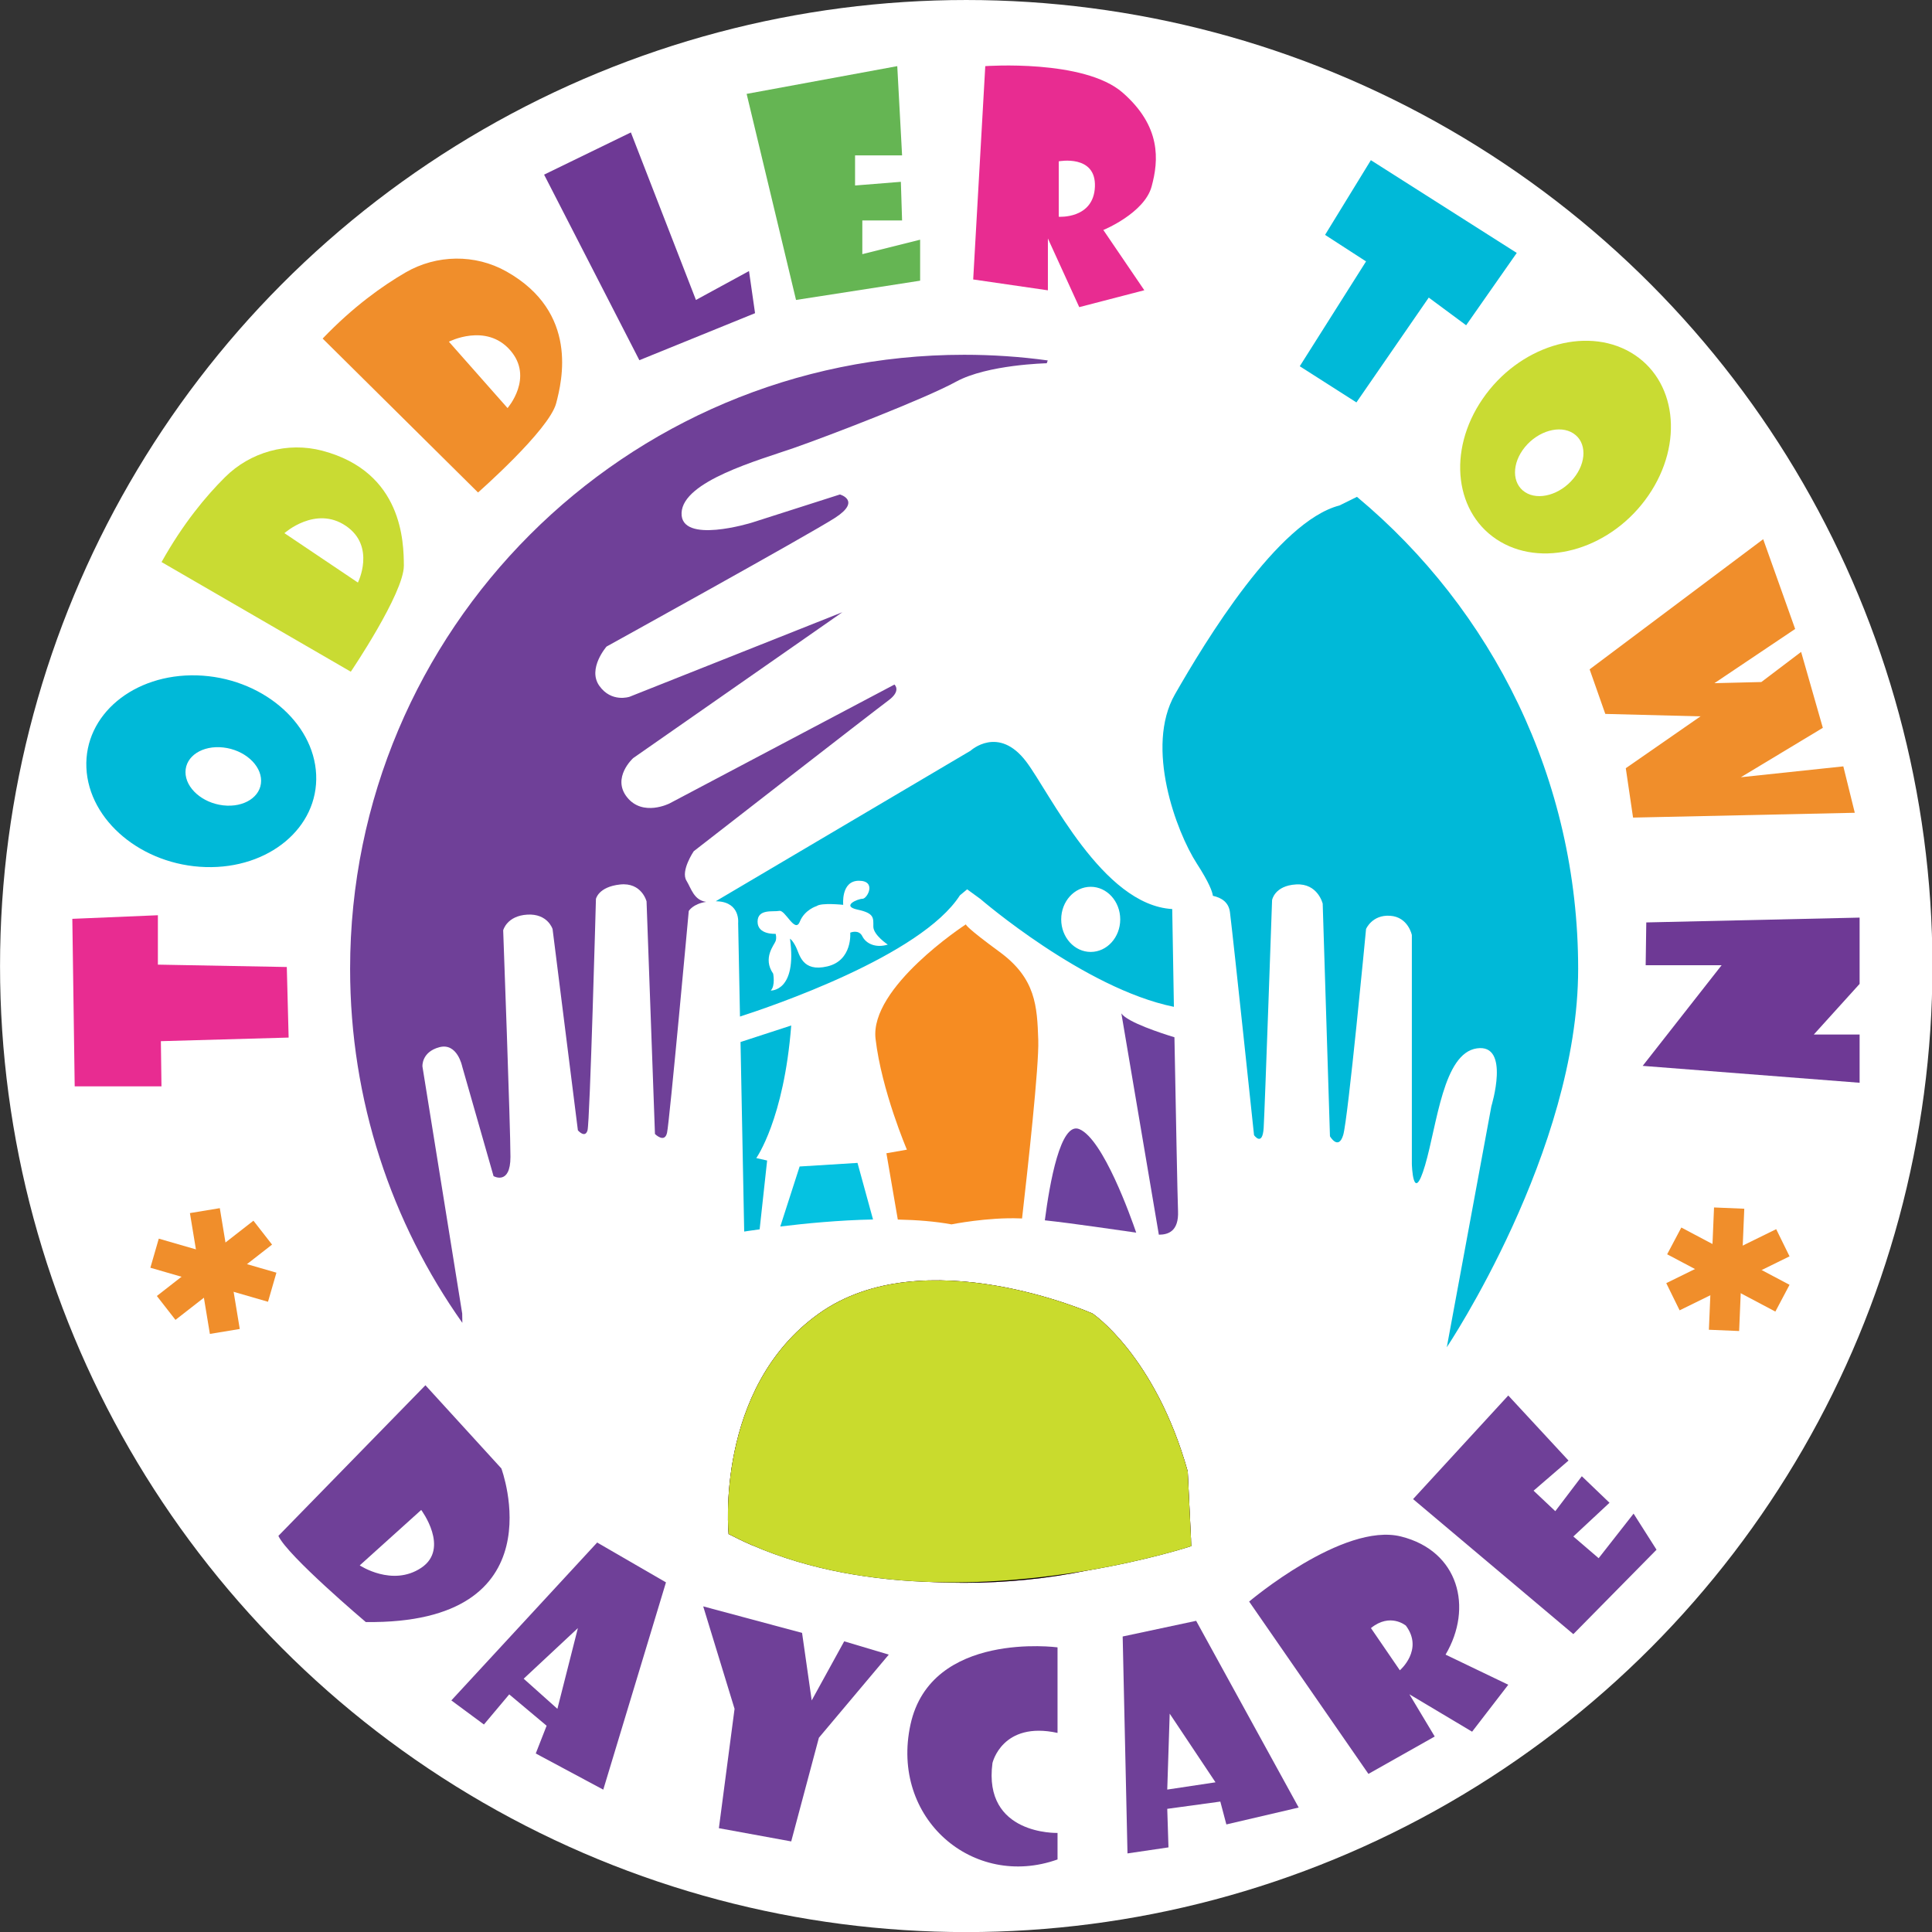
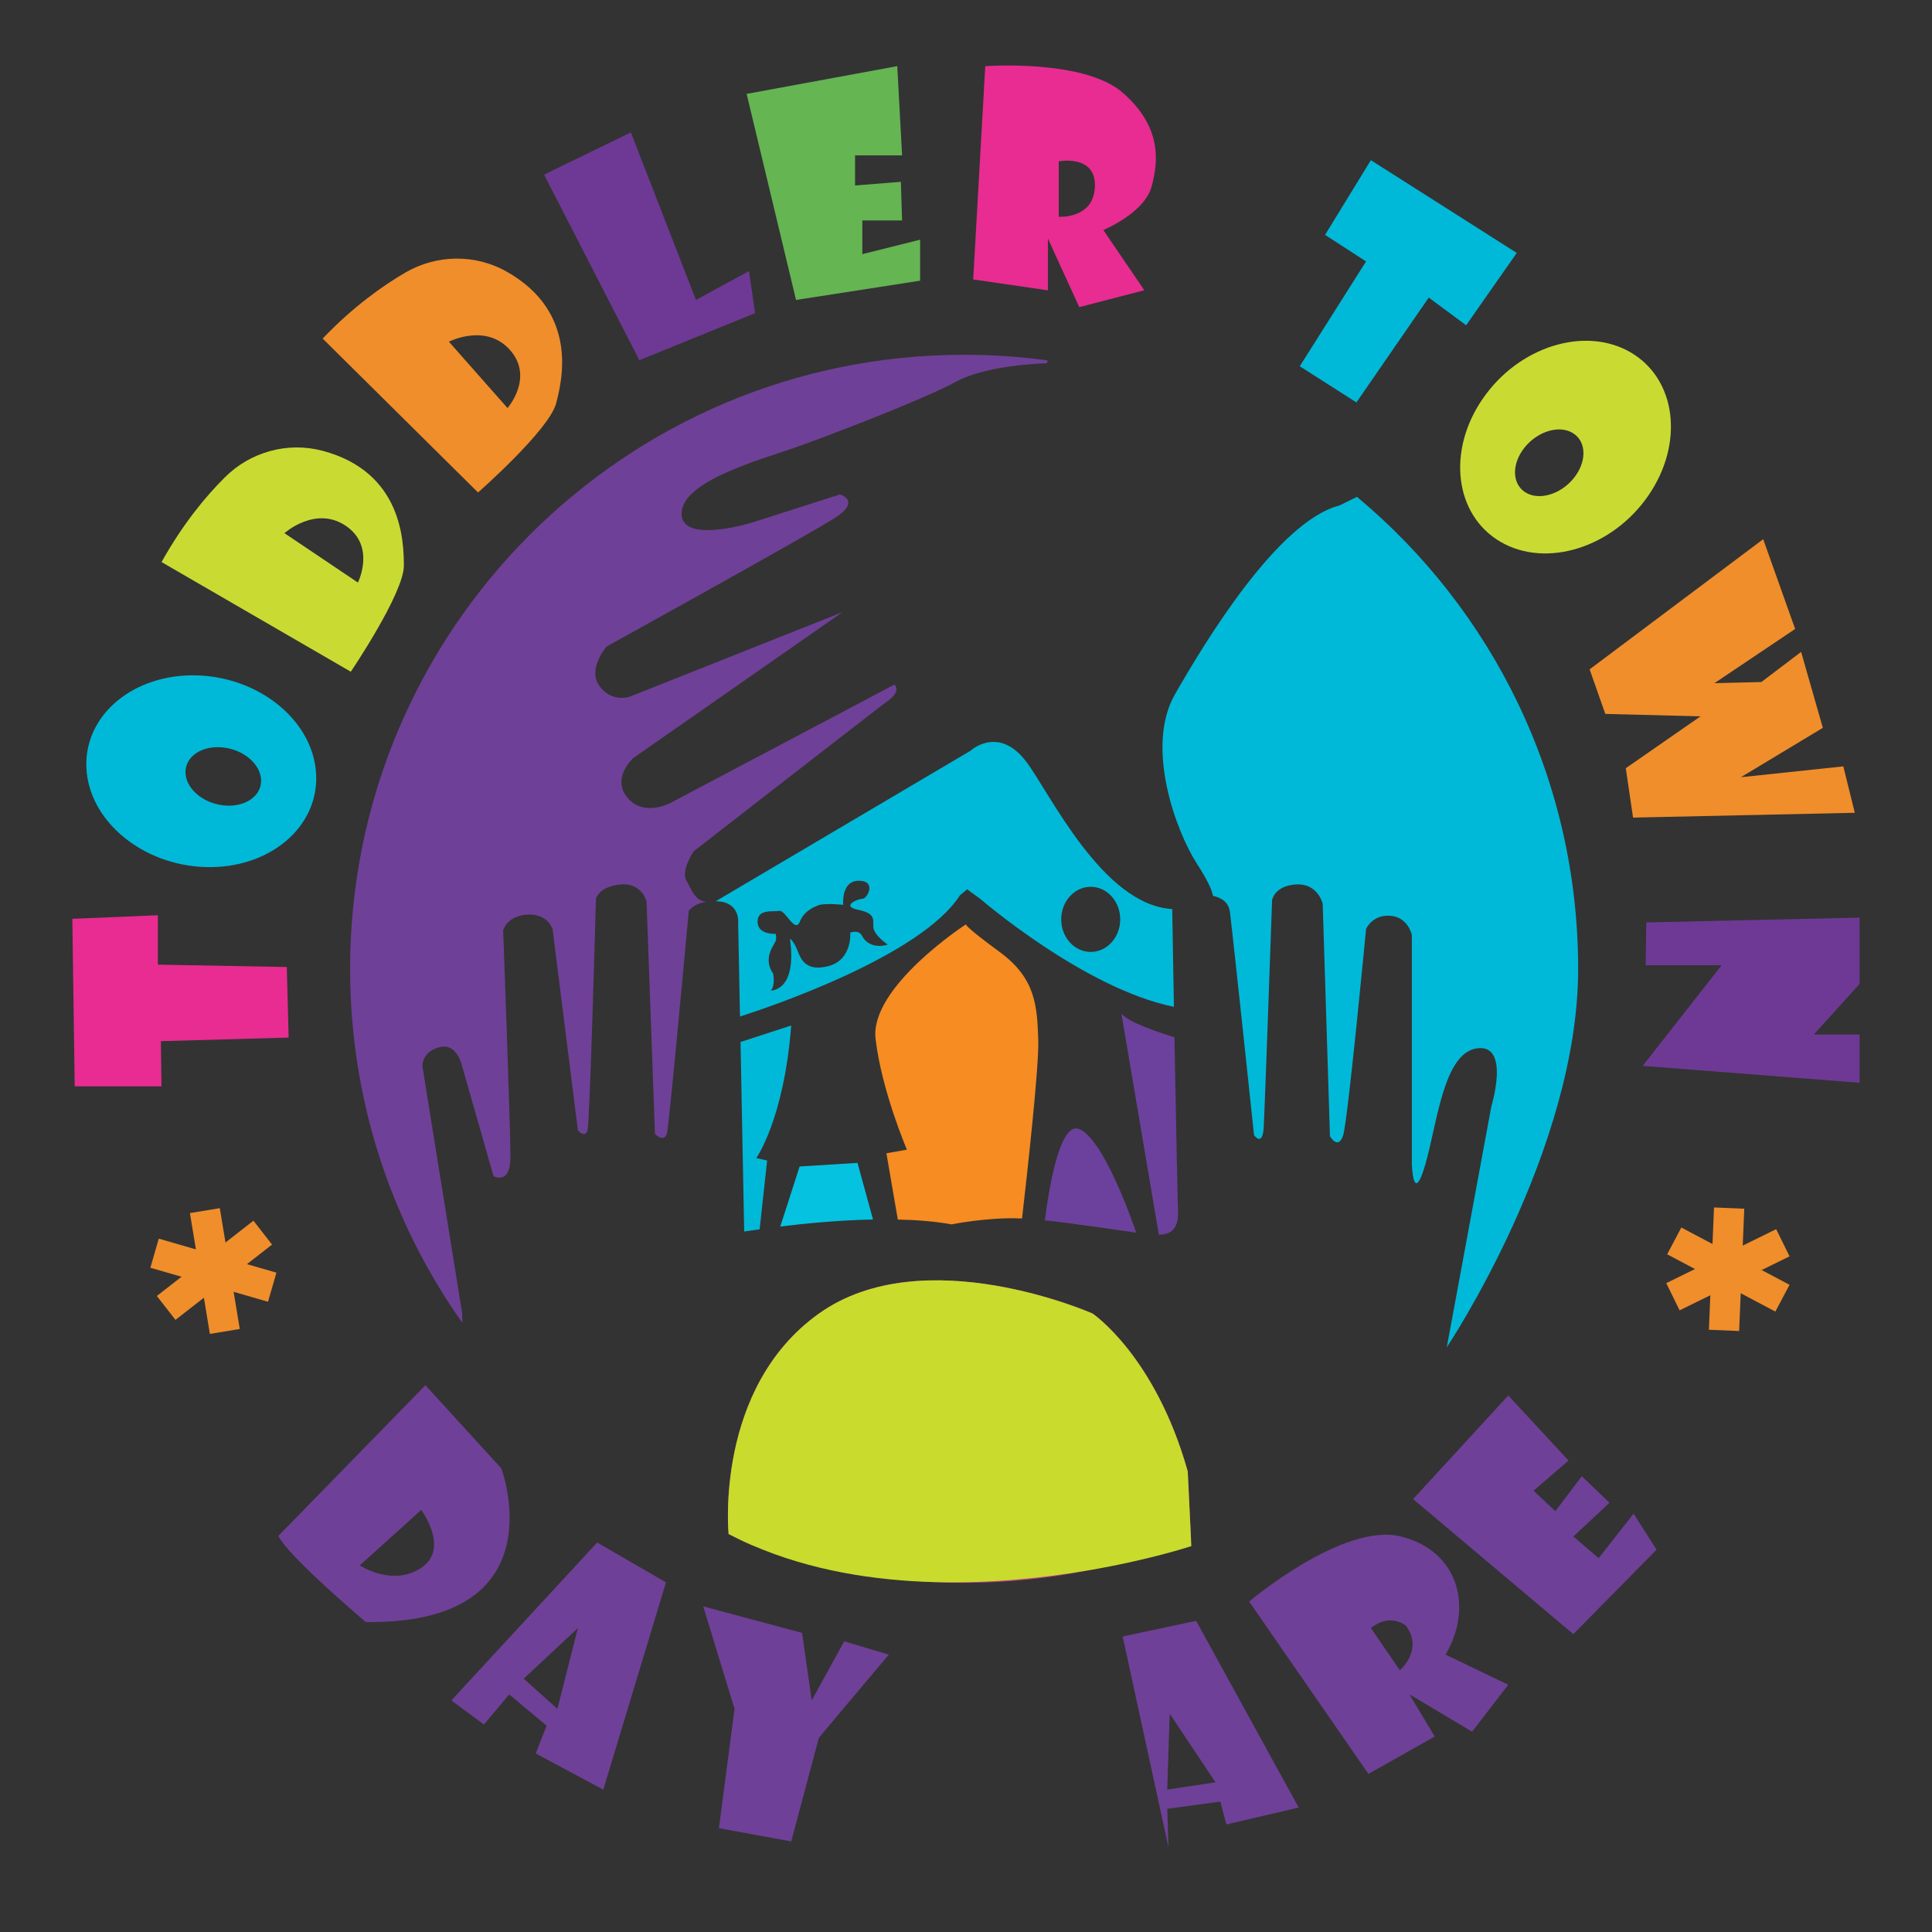
<svg xmlns="http://www.w3.org/2000/svg" width="100%" height="100%" viewBox="0 0 236 236" xml:space="preserve" style="fill-rule:evenodd;clip-rule:evenodd;stroke-linejoin:round;stroke-miterlimit:2;">
  <rect x="0" y="0" width="236" height="236" fill="#333333" stroke="none" />
  <g transform="matrix(1.368,0,0,1.273,-19.365,-13.932)">
-     <ellipse cx="100.434" cy="103.643" rx="86.275" ry="92.698" style="fill:white;" />
-   </g>
+     </g>
  <g transform="matrix(0.934,0,0,0.934,-36.679,8)">
    <g transform="matrix(1,0,0,1,-254.87,-153.546)">
      <path d="M386.5,262.93C384.73,263.2 384.22,264.13 384.22,264.13C384.22,264.13 381.7,291.71 381.38,293.13C381.06,294.55 379.8,293.29 379.8,293.29L378.7,262.87C378.7,262.87 378.07,260.35 375.23,260.66C372.39,260.97 372.08,262.55 372.08,262.55C372.08,262.55 371.29,291.71 370.98,292.81C370.66,293.91 369.72,292.81 369.72,292.81L366.41,266.49C366.41,266.49 365.78,264.44 363.1,264.6C360.42,264.76 359.95,266.65 359.95,266.65C359.95,266.65 360.9,292.5 360.9,296.28C360.9,300.06 358.69,298.8 358.69,298.8L354.59,284.46C354.59,284.46 353.96,281.31 351.6,281.94C349.24,282.57 349.39,284.46 349.39,284.46L354.59,316.77C354.59,317.18 354.6,317.59 354.61,317.99C345.36,304.91 339.93,288.93 339.93,271.69C339.93,227.34 375.89,191.38 420.24,191.38C423.95,191.38 427.6,191.63 431.17,192.12L431.04,192.49C431.04,192.49 423.29,192.65 419.18,194.9C415.07,197.15 402.57,201.96 397.99,203.56C393.4,205.16 383.44,207.89 383.28,212.06C383.12,216.23 392.45,213.34 392.45,213.34L403.99,209.65C403.99,209.65 406.84,210.45 403.36,212.7C399.88,214.94 373.47,229.54 373.47,229.54C373.47,229.54 370.94,232.43 372.52,234.67C374.1,236.91 376.47,236.11 376.47,236.11L404.31,225.05L376.95,244.13C376.95,244.13 374.1,246.7 376.16,249.26C378.22,251.83 381.7,250.06 381.7,250.06L411.12,234.51C411.12,234.51 412.07,235.31 410.33,236.59C408.59,237.87 384.87,256.31 384.87,256.31C384.87,256.31 383.13,258.88 383.92,260.16C384.56,261.21 384.89,262.71 386.5,262.93Z" style="fill:rgb(111,64,152);fill-rule:nonzero;" />
    </g>
    <g transform="matrix(1,0,0,1,-254.87,-153.546)">
      <path d="M391.47,306.05L390.99,281.26L397.62,279.1C396.67,291.39 393.05,296.44 393.05,296.44L394.47,296.76L393.49,305.76C392.21,305.93 391.47,306.05 391.47,306.05Z" style="fill:rgb(0,185,216);fill-rule:nonzero;" />
    </g>
    <g transform="matrix(1,0,0,1,-254.87,-153.546)">
      <path d="M408.32,304.47C403.83,304.56 399.39,305 396.19,305.39L398.72,297.54L406.29,297.07L408.32,304.47Z" style="fill:rgb(5,194,225);fill-rule:nonzero;" />
    </g>
    <g transform="matrix(1,0,0,1,-254.87,-153.546)">
      <path d="M418.58,305.11C416.46,304.72 414.05,304.53 411.56,304.48L410.07,295.81L412.75,295.34C412.75,295.34 409.44,287.62 408.65,280.84C407.87,274.13 420.23,266.02 420.47,265.87C420.45,265.9 420.48,266.26 424.89,269.49C429.62,272.96 429.78,276.58 429.93,281C430.05,284.33 428.55,297.88 427.81,304.34C427.72,304.34 427.64,304.33 427.56,304.33C423.31,304.16 418.58,305.11 418.58,305.11Z" style="fill:rgb(246,140,34);fill-rule:nonzero;" />
    </g>
    <g transform="matrix(1,0,0,1,-254.87,-153.546)">
      <path d="M442.74,306.19C440.11,305.83 434.74,305.01 430.79,304.58C431.42,299.72 432.84,291.65 435.29,292.65C438.42,293.93 442.06,304.21 442.74,306.19Z" style="fill:rgb(108,65,157);fill-rule:nonzero;" />
    </g>
    <g transform="matrix(1,0,0,1,-254.87,-153.546)">
      <path d="M447.45,263.87C438.33,263.35 431.43,248.66 428.36,244.6C424.72,239.79 421.08,243.16 421.08,243.16L387.75,262.85C387.83,262.85 387.92,262.85 388,262.86C390.99,263.02 390.68,265.7 390.68,265.7L390.92,277.93C394.92,276.64 414.59,270 419.68,262.08L420.63,261.29L422.36,262.55C422.36,262.55 435.93,274.27 447.67,276.66C447.57,271.04 447.49,266.13 447.45,263.87ZM406.92,267.43C406.45,266.48 405.34,266.96 405.34,266.96C405.34,266.96 405.66,270.59 402.35,271.37C399.04,272.16 398.72,269.79 398.25,268.85C397.78,267.9 397.46,267.75 397.46,267.75C398.41,274.69 394.94,274.53 394.94,274.53C395.57,273.9 395.26,272.32 395.26,272.32C393.84,270.27 395.42,268.54 395.58,268.06C395.74,267.59 395.58,267.11 395.58,267.11C395.58,267.11 393.22,267.27 393.22,265.53C393.22,263.8 395.27,264.27 396.06,264.11C396.85,263.95 398.11,267.1 398.74,265.53C399.37,263.95 400.95,263.48 400.95,263.48C401.58,263.01 404.42,263.32 404.42,263.32C404.42,263.32 404.1,260.17 406.47,260.17C408.83,260.17 407.57,262.53 406.94,262.53C406.31,262.53 404.1,263.48 406.31,263.95C408.52,264.42 408.36,265.05 408.36,266.16C408.36,267.27 410.25,268.52 410.25,268.52C408.65,269.01 407.39,268.38 406.92,267.43ZM436.79,269.48C434.66,269.48 432.93,267.57 432.93,265.22C432.93,262.87 434.66,260.96 436.79,260.96C438.92,260.96 440.65,262.87 440.65,265.22C440.65,267.57 438.92,269.48 436.79,269.48Z" style="fill:rgb(0,185,216);fill-rule:nonzero;" />
    </g>
    <g transform="matrix(1,0,0,1,-254.87,-153.546)">
      <path d="M448.21,303.37C448.32,306.03 446.91,306.46 445.7,306.46L440.8,277.52C441.57,278.67 446.07,280.13 447.74,280.64C447.93,290.6 448.13,301.35 448.21,303.37Z" style="fill:rgb(108,65,157);fill-rule:nonzero;" />
    </g>
    <g transform="matrix(1,0,0,1,-254.87,-153.546)">
      <path d="M449.91,346.34C445.57,348.07 441.04,349.43 436.36,350.38L436.34,350.38C431.14,351.44 425.75,351.99 420.24,351.99C418.96,351.99 417.69,351.96 416.43,351.9L416.39,351.9C408.01,351.51 399.97,349.83 392.46,347.05L392.45,347.05C391.43,346.61 390.42,346.12 389.43,345.61C389.43,345.61 387.54,326.54 401.25,316.77C414.96,307 437.03,316.77 437.03,316.77C437.03,316.77 445.23,322.29 449.48,337.42L449.91,346.34Z" style="fill:rgb(186,62,138);fill-rule:nonzero;" />
    </g>
    <g transform="matrix(1,0,0,1,-254.87,-153.546)">
      <path d="M500.54,271.69C500.54,295.52 483.36,321.18 483.36,321.18L489.19,289.66C489.19,289.66 491.71,281.46 487.3,282.09C482.89,282.72 482.1,292.02 480.52,297.38C478.94,302.74 478.79,297.22 478.79,297.22L478.79,267.27C478.79,267.27 478.32,264.91 475.95,264.75C473.59,264.59 472.8,266.48 472.8,266.48C472.8,266.48 470.44,291.38 469.81,293.43C469.18,295.48 468.08,293.59 468.08,293.59L467.13,263.17C467.13,263.17 466.5,260.49 463.66,260.65C460.82,260.81 460.51,262.7 460.51,262.7C460.51,262.7 459.56,289.97 459.41,292.49C459.25,295.01 458.15,293.44 458.15,293.44C458.15,293.44 455.47,268.06 455,264.28C454.84,263 453.92,262.39 452.77,262.14C452.7,261.61 452.29,260.43 450.66,257.91C447.97,253.74 443.86,242.68 447.81,235.78C451.76,228.89 461.25,213.17 469.32,211.09L471.61,209.96C489.29,224.69 500.54,246.88 500.54,271.69Z" style="fill:rgb(0,185,216);fill-rule:nonzero;" />
    </g>
    <g transform="matrix(1,0,0,1,-254.87,-153.546)">
-       <path d="M449.95,347.19C449.95,347.19 444.51,349 436.36,350.38L436.34,350.38C431.14,351.44 425.75,351.99 420.24,351.99C418.96,351.99 417.69,351.96 416.43,351.9L416.39,351.9C408.48,351.69 400.12,350.39 392.46,347.05L392.45,347.05C391.43,346.61 390.42,346.12 389.43,345.61C389.43,345.61 387.54,326.54 401.25,316.77C414.96,307 437.03,316.77 437.03,316.77C437.03,316.77 445.23,322.29 449.48,337.42L449.91,346.34L449.95,347.19Z" style="fill-rule:nonzero;" />
-     </g>
+       </g>
    <g transform="matrix(1,0,0,1,-254.87,-153.546)">
      <path d="M449.95,347.19C449.95,347.19 444.51,349 436.36,350.38L436.34,350.38C430.7,351.34 423.76,352.09 416.43,351.9L416.39,351.9C408.48,351.69 400.12,350.39 392.46,347.05L392.45,347.05C391.43,346.61 390.42,346.12 389.43,345.61C389.43,345.61 387.54,326.54 401.25,316.77C414.96,307 437.03,316.77 437.03,316.77C437.03,316.77 445.23,322.29 449.48,337.42L449.91,346.34L449.95,347.19Z" style="fill:rgb(201,219,45);fill-rule:nonzero;" />
    </g>
    <g transform="matrix(1,0,0,1,-254.87,-153.546)">
      <g transform="matrix(0.987,-0.163,0.163,0.987,-46.319,56.492)">
        <rect x="320.03" y="303.25" width="3.96" height="16.01" style="fill:rgb(240,142,43);" />
      </g>
      <g transform="matrix(0.615,0.789,-0.789,0.615,369.389,-134.308)">
        <rect x="320.19" y="302.94" width="3.96" height="16.01" style="fill:rgb(240,142,43);" />
      </g>
      <g transform="matrix(-0.278,0.961,-0.961,-0.278,710.431,87.942)">
        <rect x="320.19" y="302.94" width="3.96" height="16.01" style="fill:rgb(240,142,43);" />
      </g>
    </g>
    <g transform="matrix(1,0,0,1,-254.87,-153.546)">
      <g transform="matrix(0.999,0.042,-0.042,0.999,13.557,-21.615)">
        <rect x="518" y="303.06" width="3.96" height="16.01" style="fill:rgb(240,142,43);" />
      </g>
      <g transform="matrix(0.441,0.898,-0.898,0.441,569.801,-293.151)">
        <rect x="518.22" y="302.78" width="3.96" height="16.01" style="fill:rgb(240,142,43);" />
      </g>
      <g transform="matrix(-0.468,0.884,-0.884,-0.468,1038.37,-3.391)">
        <rect x="518.22" y="302.78" width="3.96" height="16.01" style="fill:rgb(240,142,43);" />
      </g>
    </g>
    <g transform="matrix(1,0,0,1,-254.87,-153.546)">
      <path d="M331.65,271.45L314.79,271.14L314.79,264.68L303.6,265.15L303.91,287.06L315.26,287.06L315.18,281.15L331.89,280.68L331.65,271.45Z" style="fill:rgb(232,44,145);fill-rule:nonzero;" />
    </g>
    <g transform="matrix(1,0,0,1,-254.87,-153.546)">
      <path d="M335.49,246.29C335.18,239.37 328.21,233.56 319.91,233.31C311.61,233.07 305.13,238.48 305.44,245.4C305.75,252.32 312.73,258.13 321.02,258.38C329.32,258.63 335.8,253.21 335.49,246.29ZM323.34,250.31C320.61,250 318.4,248.05 318.4,245.96C318.4,243.87 320.62,242.43 323.35,242.74C326.08,243.05 328.29,245 328.29,247.09C328.29,249.18 326.07,250.62 323.34,250.31Z" style="fill:rgb(0,185,216);fill-rule:nonzero;" />
    </g>
    <g transform="matrix(1,0,0,1,-254.87,-153.546)">
      <path d="M490.38,215.84C496.37,219.33 505.03,216.62 509.73,209.78C514.43,202.94 513.39,194.56 507.41,191.07C501.42,187.58 492.76,190.29 488.06,197.13C483.35,203.96 484.39,212.34 490.38,215.84ZM493.58,203.45C495.32,201.33 498.16,200.52 499.91,201.66C501.67,202.8 501.67,205.44 499.93,207.56C498.19,209.68 495.35,210.49 493.6,209.35C491.85,208.21 491.84,205.57 493.58,203.45Z" style="fill:rgb(201,219,51);fill-rule:nonzero;" />
    </g>
    <g transform="matrix(1,0,0,1,-254.87,-153.546)">
      <path d="M336.3,203.93C331.75,202.73 326.89,204.08 323.56,207.4C321.09,209.85 318.07,213.47 315.27,218.49L340.02,232.83C340.02,232.83 346.96,222.58 346.96,218.96C346.94,215.94 346.83,206.71 336.3,203.93ZM340.95,221.17L331.34,214.71C331.34,214.71 335.41,211.06 339.38,213.76C343.32,216.44 340.95,221.17 340.95,221.17Z" style="fill:rgb(201,219,51);fill-rule:nonzero;" />
    </g>
    <g transform="matrix(1,0,0,1,-254.87,-153.546)">
      <path d="M360.38,180.49C356.28,178.18 351.24,178.26 347.17,180.62C344.16,182.37 340.32,185.1 336.34,189.26L356.66,209.39C356.66,209.39 365.96,201.23 366.88,197.72C367.64,194.8 369.87,185.84 360.38,180.49ZM360.52,198.35L352.85,189.67C352.85,189.67 357.71,187.17 360.87,190.79C364,194.37 360.52,198.35 360.52,198.35Z" style="fill:rgb(240,142,43);fill-rule:nonzero;" />
    </g>
    <g transform="matrix(1,0,0,1,-254.87,-153.546)">
      <path d="M365.3,167.82L377.76,192.09L392.89,185.94L392.1,180.43L385.16,184.21L376.65,162.3L365.3,167.82Z" style="fill:rgb(110,57,149);fill-rule:nonzero;" />
    </g>
    <g transform="matrix(1,0,0,1,-254.87,-153.546)">
      <path d="M391.79,157.26L398.25,184.21L414.48,181.69L414.48,176.33L406.92,178.22L406.92,173.81L412.12,173.81L411.96,168.76L405.97,169.24L405.97,165.3L412.12,165.3L411.49,153.63L391.79,157.26Z" style="fill:rgb(101,181,83);fill-rule:nonzero;" />
    </g>
    <g transform="matrix(1,0,0,1,-254.87,-153.546)">
      <path d="M444.75,169.39C445.7,165.92 446.01,161.51 440.97,157.1C435.93,152.69 423,153.63 423,153.63L421.42,181.53L431.19,182.95L431.19,176.17L435.29,185.15L443.8,182.94L438.44,175.06C438.44,175.07 443.8,172.86 444.75,169.39ZM437.34,169.39C437.18,173.65 432.61,173.33 432.61,173.33L432.61,166.08C432.61,166.08 437.5,165.14 437.34,169.39Z" style="fill:rgb(232,44,145);fill-rule:nonzero;" />
    </g>
    <g transform="matrix(1,0,0,1,-254.87,-153.546)">
      <path d="M464.13,192.88L472.8,179.17L467.44,175.7L473.43,165.93L492.51,178.06L485.89,187.52L481,183.9L471.54,197.61L464.13,192.88Z" style="fill:rgb(0,185,216);fill-rule:nonzero;" />
    </g>
    <g transform="matrix(1,0,0,1,-254.87,-153.546)">
      <path d="M524.74,215.5L502.04,232.52L504.09,238.35L516.54,238.67L506.77,245.45L507.72,251.91L536.72,251.28L535.22,245.21L521.82,246.63L532.54,240.17L529.7,230.24L524.5,234.18L518.36,234.33L528.92,227.24L524.74,215.5Z" style="fill:rgb(240,142,43);fill-rule:nonzero;" />
    </g>
    <g transform="matrix(1,0,0,1,-254.87,-153.546)">
      <path d="M509.45,265.62L537.35,264.99L537.35,273.66L531.36,280.28L537.35,280.28L537.35,286.59L508.98,284.38L519.3,271.22L509.37,271.22L509.45,265.62Z" style="fill:rgb(110,57,149);fill-rule:nonzero;" />
    </g>
    <g transform="matrix(1,0,0,1,-254.87,-153.546)">
      <path d="M359.71,337.03L349.78,326.15L330.55,345.85C331.73,348.45 341.98,357.12 341.98,357.12C367.35,357.44 359.71,337.03 359.71,337.03ZM349.23,350.03C345.45,352.55 341.19,349.71 341.19,349.71L349.23,342.46C349.23,342.46 353.01,347.51 349.23,350.03Z" style="fill:rgb(111,64,152);fill-rule:nonzero;" />
    </g>
    <g transform="matrix(1,0,0,1,-254.87,-153.546)">
      <path d="M372.24,346.72L353.17,367.37L357.43,370.52L360.74,366.58L365.63,370.68L364.21,374.31L373.04,379.04L381.24,351.93L372.24,346.72ZM367.04,368.47L362.63,364.53L369.72,357.91L367.04,368.47Z" style="fill:rgb(111,64,152);fill-rule:nonzero;" />
    </g>
    <g transform="matrix(1,0,0,1,-254.87,-153.546)">
      <path d="M386.11,355.07L390.21,368.47L388.16,384.08L397.62,385.81L401.24,372.25L410.38,361.38L404.55,359.64L400.3,367.37L399.04,358.54L386.11,355.07Z" style="fill:rgb(111,64,152);fill-rule:nonzero;" />
    </g>
    <g transform="matrix(1,0,0,1,-254.87,-153.546)">
-       <path d="M432.45,360.43C432.45,360.43 415.9,358.22 413.22,370.52C410.54,382.81 421.42,392.11 432.45,388.17L432.45,384.7C432.45,384.7 422.68,385.02 423.94,375.56C423.94,375.56 425.2,370.04 432.45,371.62L432.45,360.43Z" style="fill:rgb(111,64,152);fill-rule:nonzero;" />
-     </g>
+       </g>
    <g transform="matrix(1,0,0,1,-254.87,-153.546)">
-       <path d="M450.58,356.96L440.97,359.01L441.6,387.38L446.96,386.59L446.8,381.55L453.74,380.6L454.53,383.59L463.99,381.38L450.58,356.96ZM446.8,379.03L447.12,369.1L453.11,378.08L446.8,379.03Z" style="fill:rgb(111,64,152);fill-rule:nonzero;" />
+       <path d="M450.58,356.96L440.97,359.01L446.96,386.59L446.8,381.55L453.74,380.6L454.53,383.59L463.99,381.38L450.58,356.96ZM446.8,379.03L447.12,369.1L453.11,378.08L446.8,379.03Z" style="fill:rgb(111,64,152);fill-rule:nonzero;" />
    </g>
    <g transform="matrix(1,0,0,1,-254.87,-153.546)">
      <path d="M491.4,365.32L483.2,361.38C486.83,355.23 484.93,347.82 477.37,345.93C469.8,344.04 457.51,354.44 457.51,354.44L473.11,376.98L481.78,372.09L478.47,366.57L486.67,371.46L491.4,365.32ZM477.22,363.43L473.44,357.91C475.96,355.86 478.01,357.59 478.01,357.59C480.37,360.75 477.22,363.43 477.22,363.43Z" style="fill:rgb(111,64,152);fill-rule:nonzero;" />
    </g>
    <g transform="matrix(1,0,0,1,-254.87,-153.546)">
      <path d="M478.95,341.04L499.91,358.7L510.79,347.66L507.79,342.94L503.22,348.77L499.91,345.93L504.64,341.52L501.02,338.05L497.55,342.62L494.71,339.94L499.28,336L491.4,327.49L478.95,341.04Z" style="fill:rgb(111,64,152);fill-rule:nonzero;" />
    </g>
  </g>
</svg>